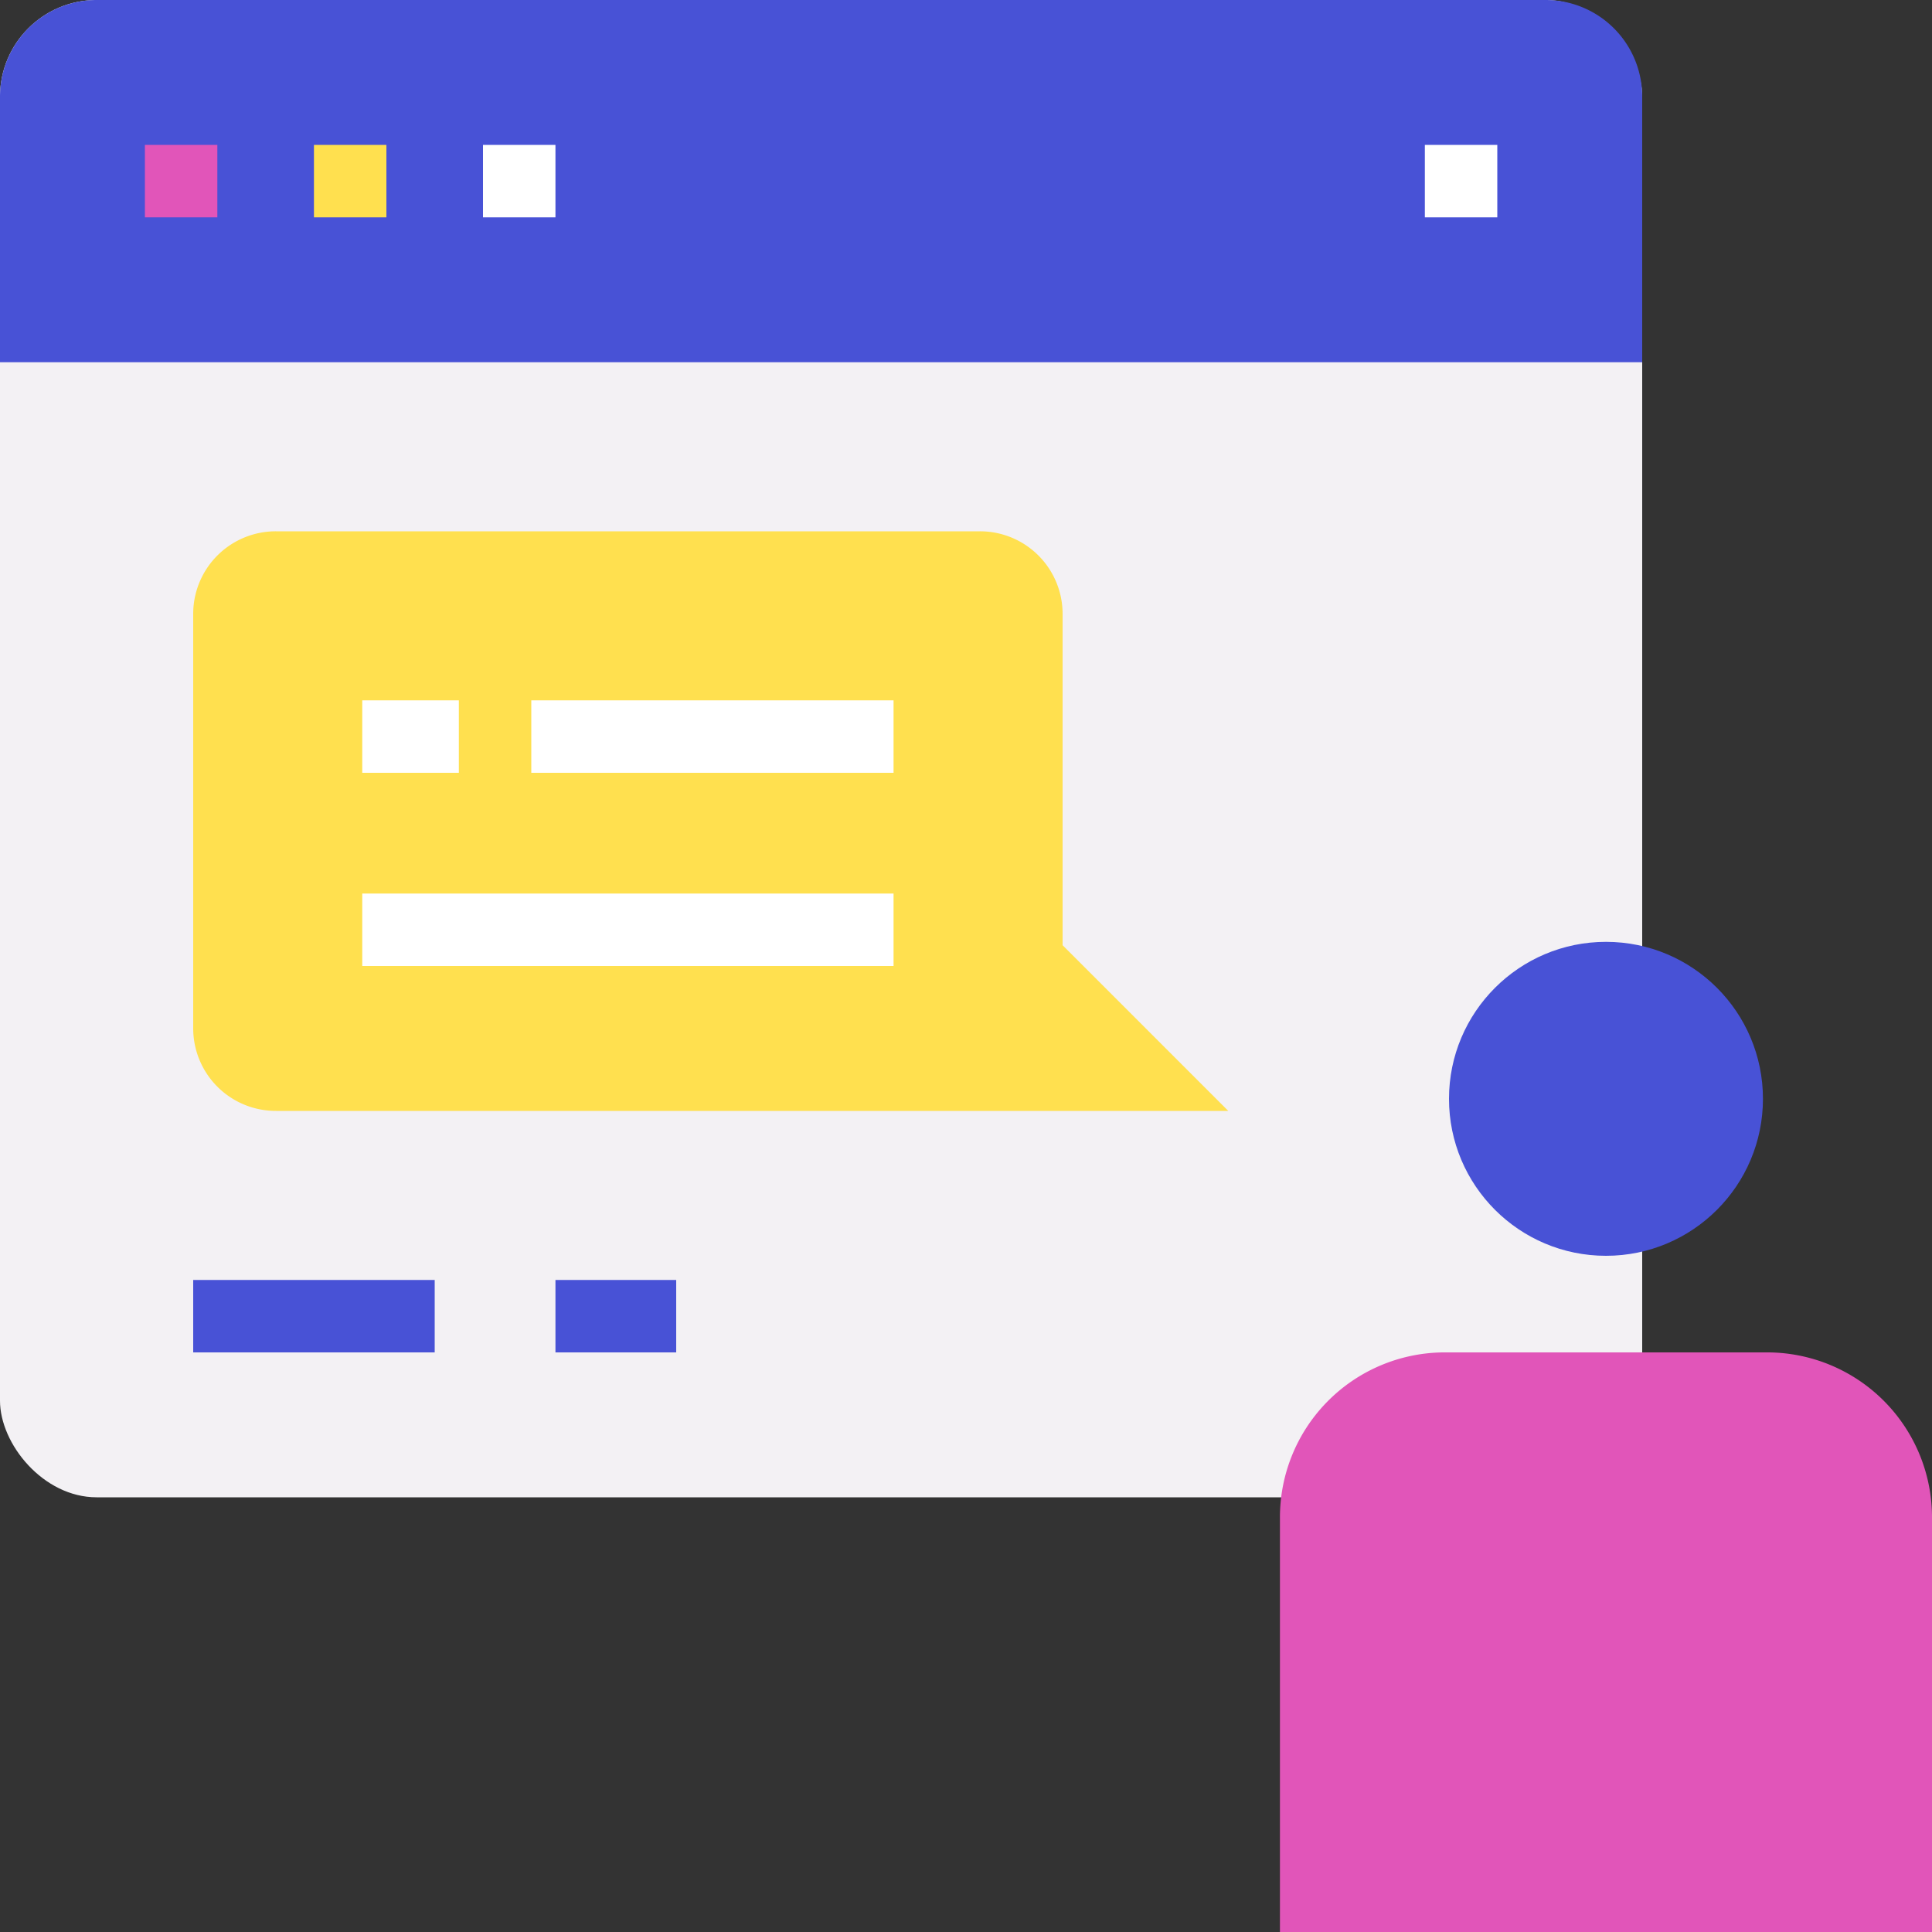
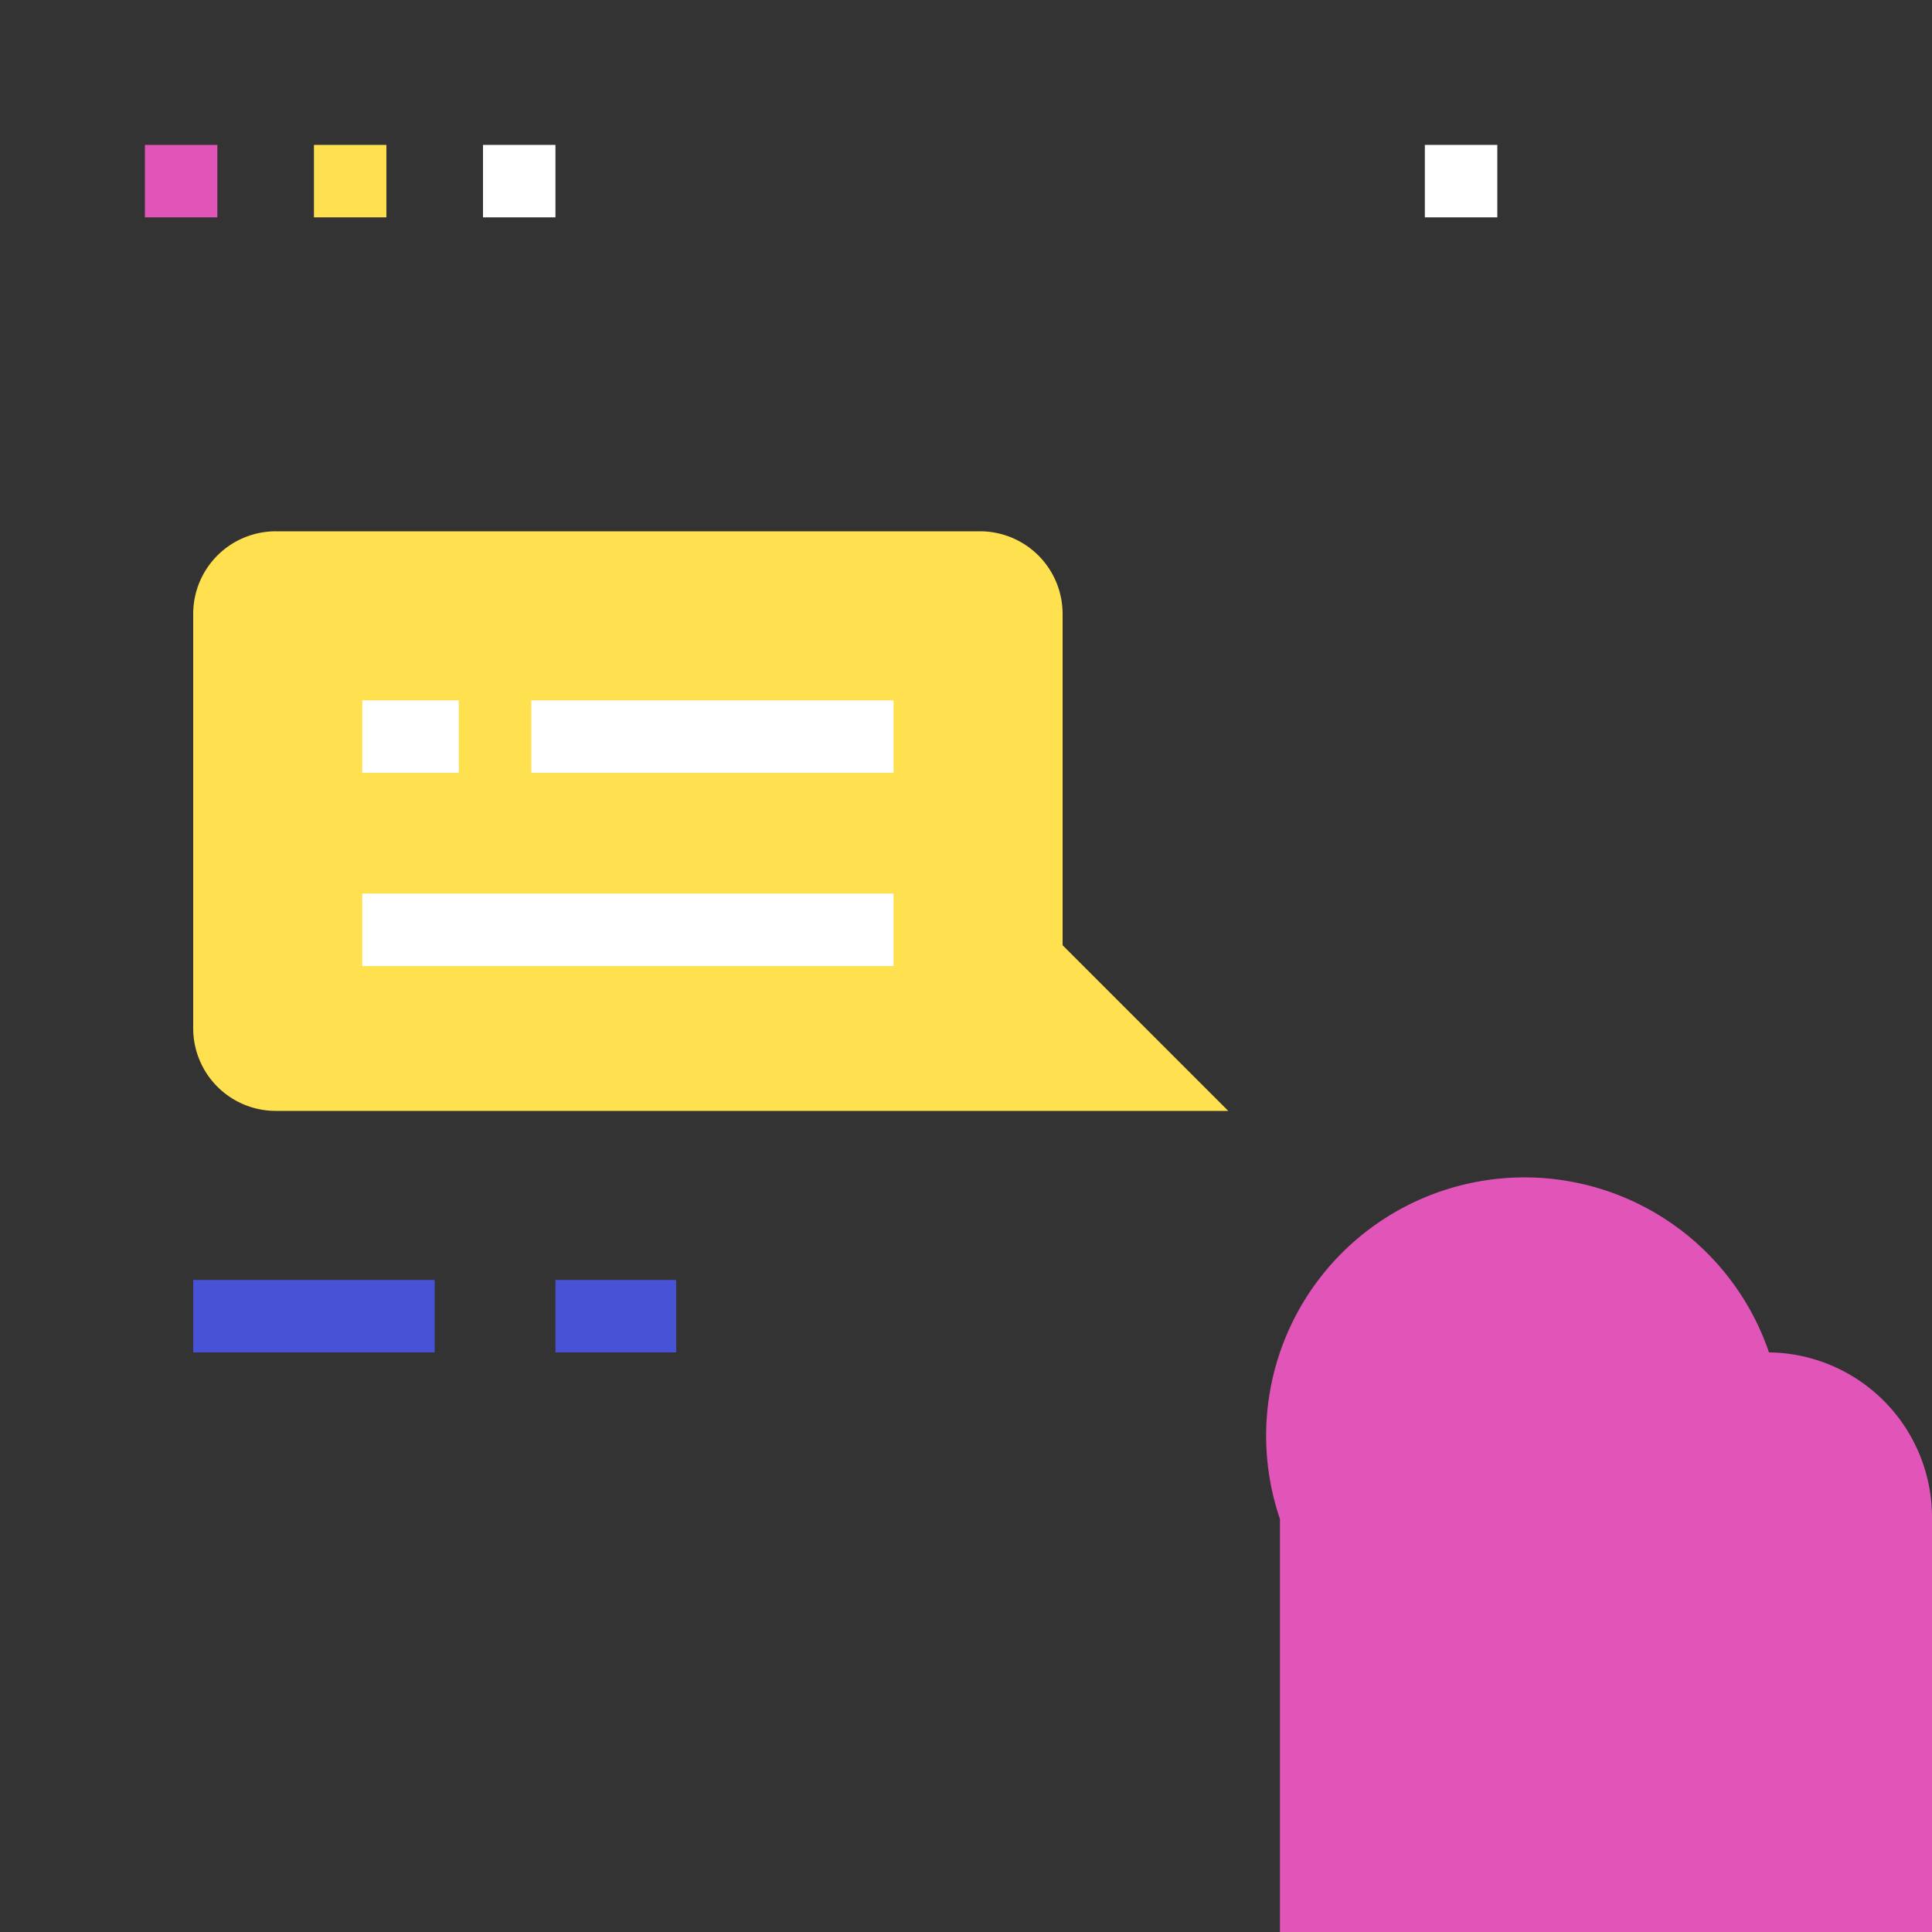
<svg xmlns="http://www.w3.org/2000/svg" width="80" height="80" viewBox="0 0 80 80">
  <rect x="0" y="0" width="80" height="80" fill="#333333" stroke="none" />
  <defs>
    <style>
      .cls-1 {
        fill: #f3f1f4;
      }

      .cls-2 {
        fill: #4852d6;
      }

      .cls-3, .cls-4, .cls-5, .cls-7 {
        fill: none;
        stroke-width: 3px;
      }

      .cls-3 {
        stroke: #e155b9;
      }

      .cls-3, .cls-4, .cls-5 {
        stroke-miterlimit: 10;
      }

      .cls-4 {
        stroke: #ffe04f;
      }

      .cls-5 {
        stroke: #fff;
      }

      .cls-6 {
        fill: #ffe04f;
      }

      .cls-7 {
        stroke: #4852d6;
        stroke-linejoin: round;
      }

      .cls-8 {
        fill: #e155b9;
      }
    </style>
  </defs>
  <g id="レイヤー_2" data-name="レイヤー 2">
    <g id="レイアウト">
      <g>
-         <rect class="cls-1" width="68" height="62" rx="4" />
-         <path class="cls-2" d="M4,0H64a4,4,0,0,1,4,4V15a0,0,0,0,1,0,0H0a0,0,0,0,1,0,0V4A4,4,0,0,1,4,0Z" />
        <line class="cls-3" x1="6" y1="7.5" x2="9" y2="7.5" />
        <line class="cls-4" x1="13" y1="7.5" x2="16" y2="7.5" />
        <line class="cls-5" x1="20" y1="7.5" x2="23" y2="7.5" />
        <line class="cls-5" x1="59" y1="7.5" x2="62" y2="7.5" />
        <path class="cls-6" d="M8,42.57V25.43A3.42,3.42,0,0,1,11.43,22H40.57A3.42,3.42,0,0,1,44,25.43V39.14L50.86,46H11.43A3.42,3.42,0,0,1,8,42.57Z" />
        <line class="cls-5" x1="22" y1="30.5" x2="37" y2="30.5" />
        <line class="cls-5" x1="15" y1="38.5" x2="37" y2="38.5" />
        <line class="cls-5" x1="15" y1="30.5" x2="19" y2="30.5" />
        <line class="cls-7" x1="8" y1="54.5" x2="18" y2="54.5" />
        <line class="cls-7" x1="23" y1="54.5" x2="28" y2="54.5" />
        <g>
-           <path class="cls-8" d="M80,80V62.9A6.83,6.83,0,0,0,73.25,56H59.75A6.83,6.83,0,0,0,53,62.9V80Z" />
-           <circle class="cls-2" cx="66.5" cy="45.5" r="6.5" />
+           <path class="cls-8" d="M80,80V62.9A6.83,6.83,0,0,0,73.25,56A6.83,6.83,0,0,0,53,62.9V80Z" />
        </g>
      </g>
    </g>
  </g>
</svg>